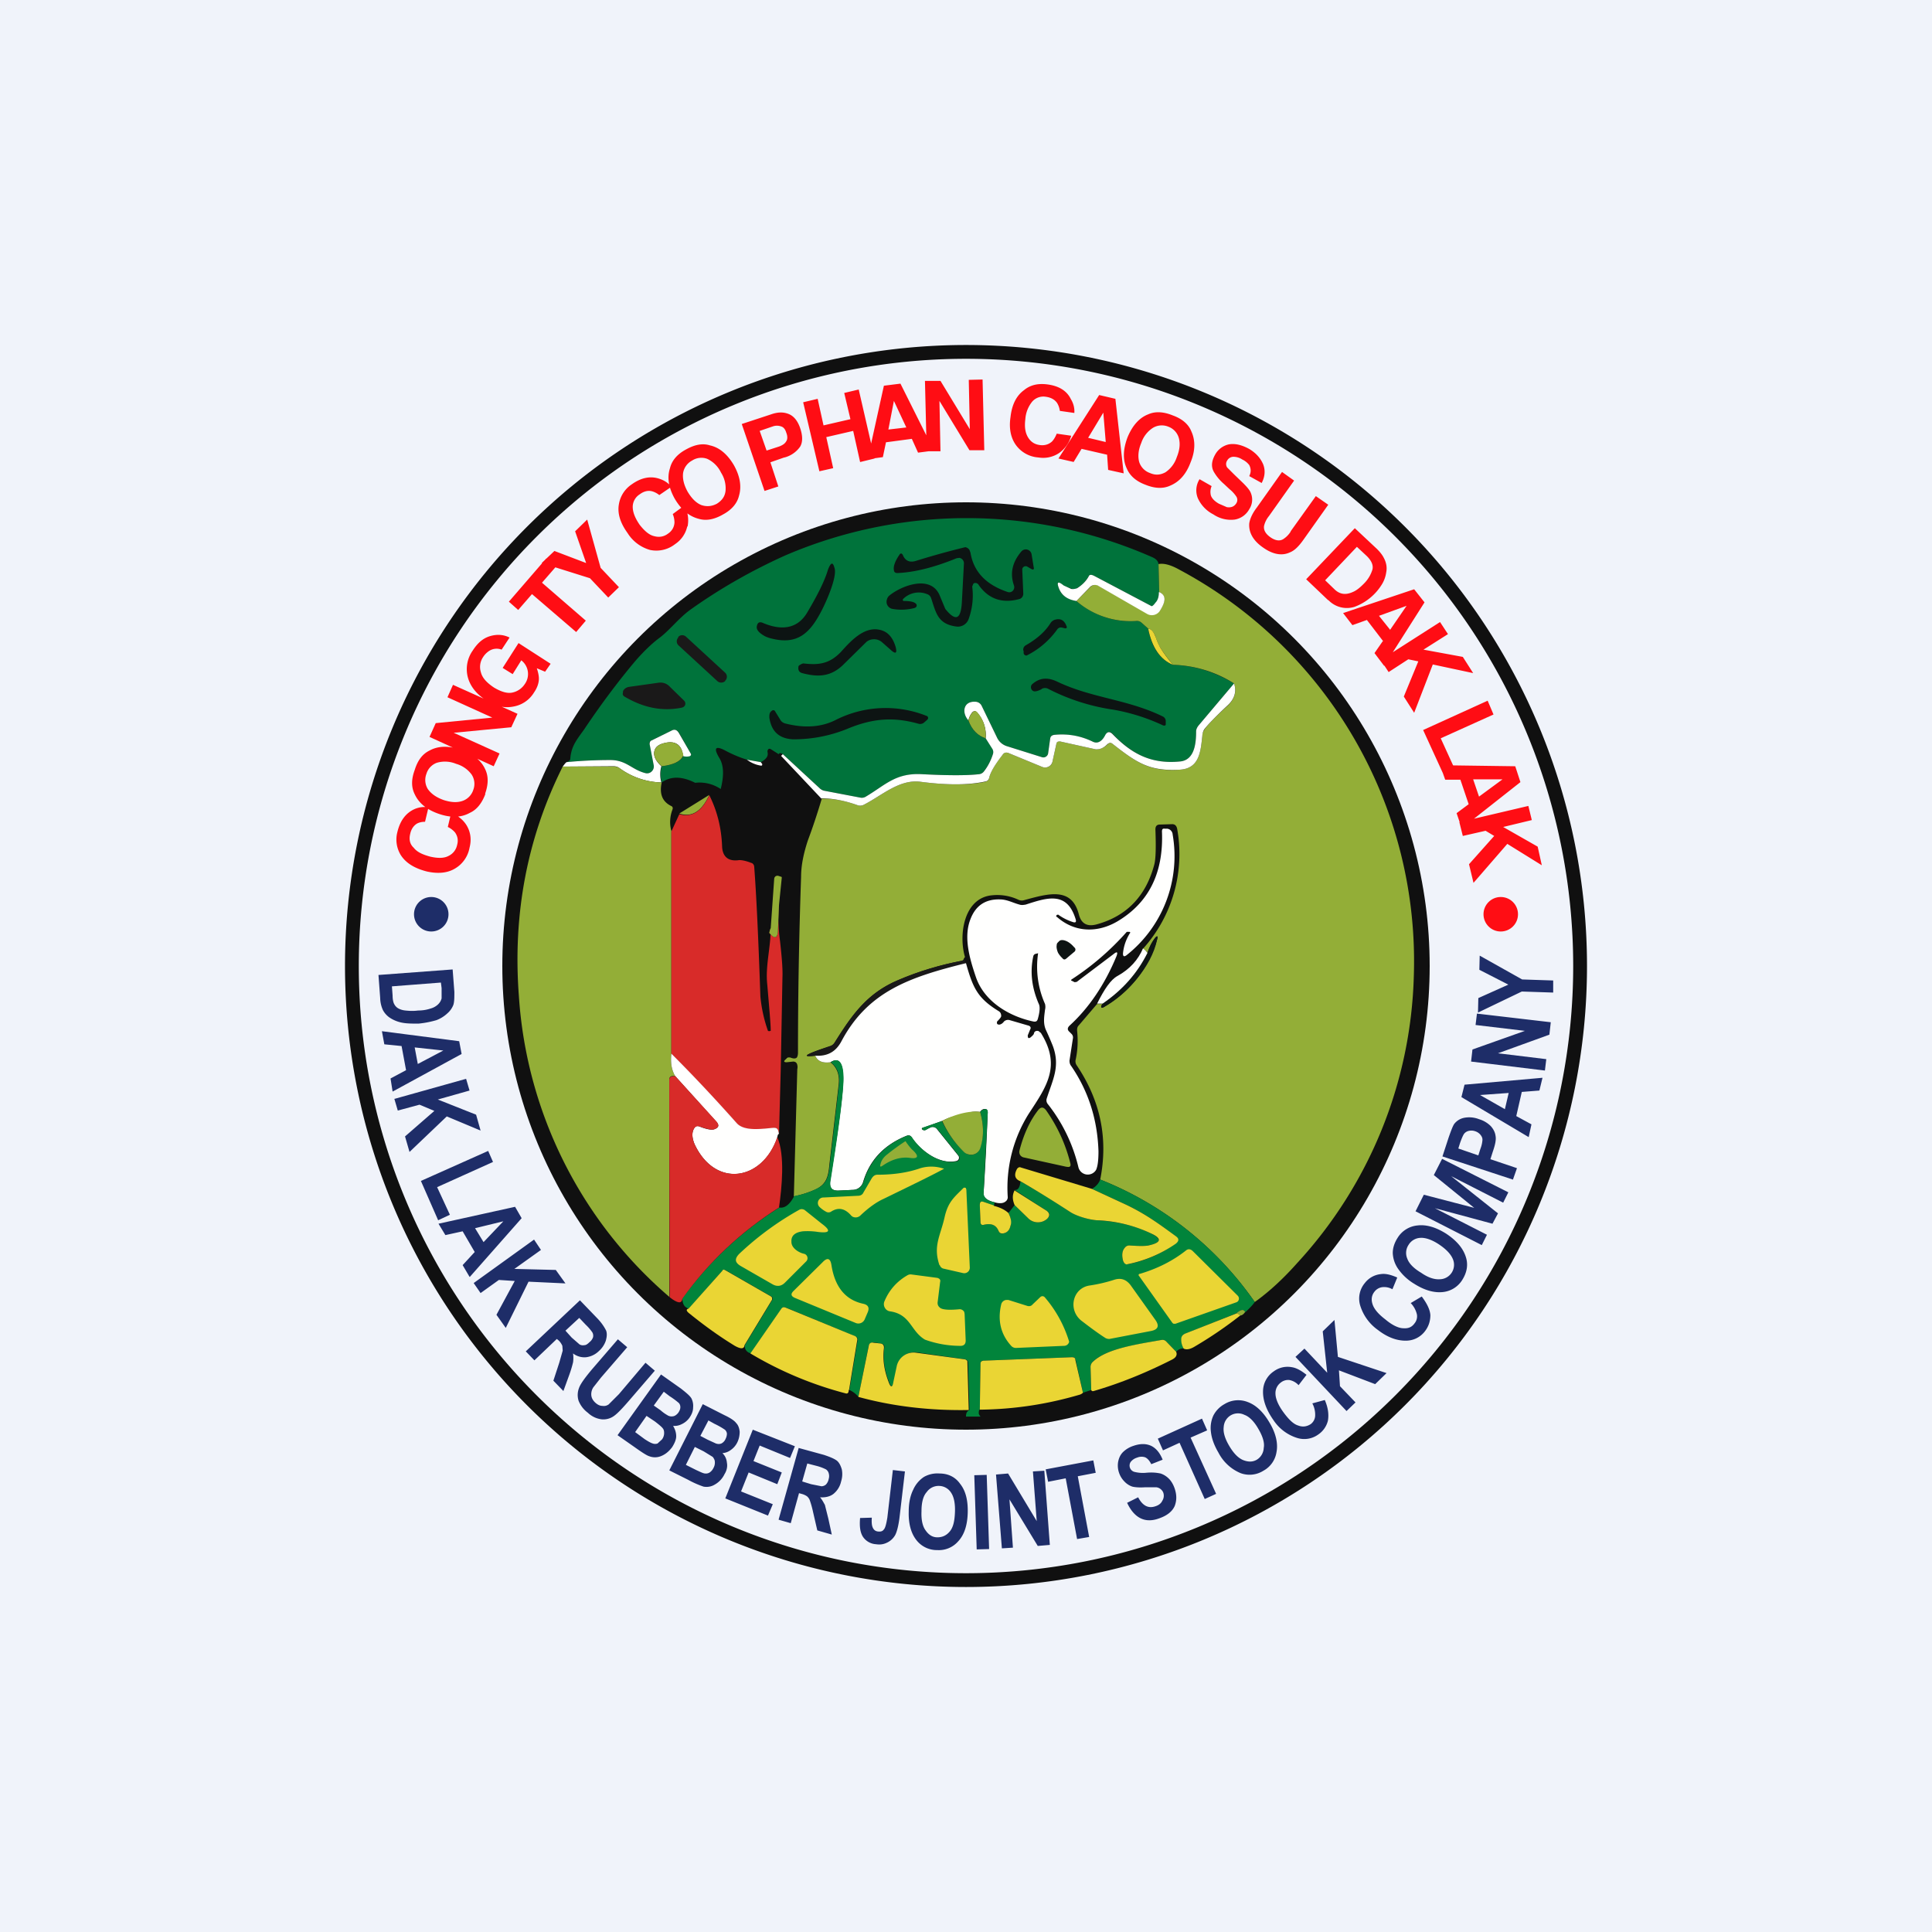
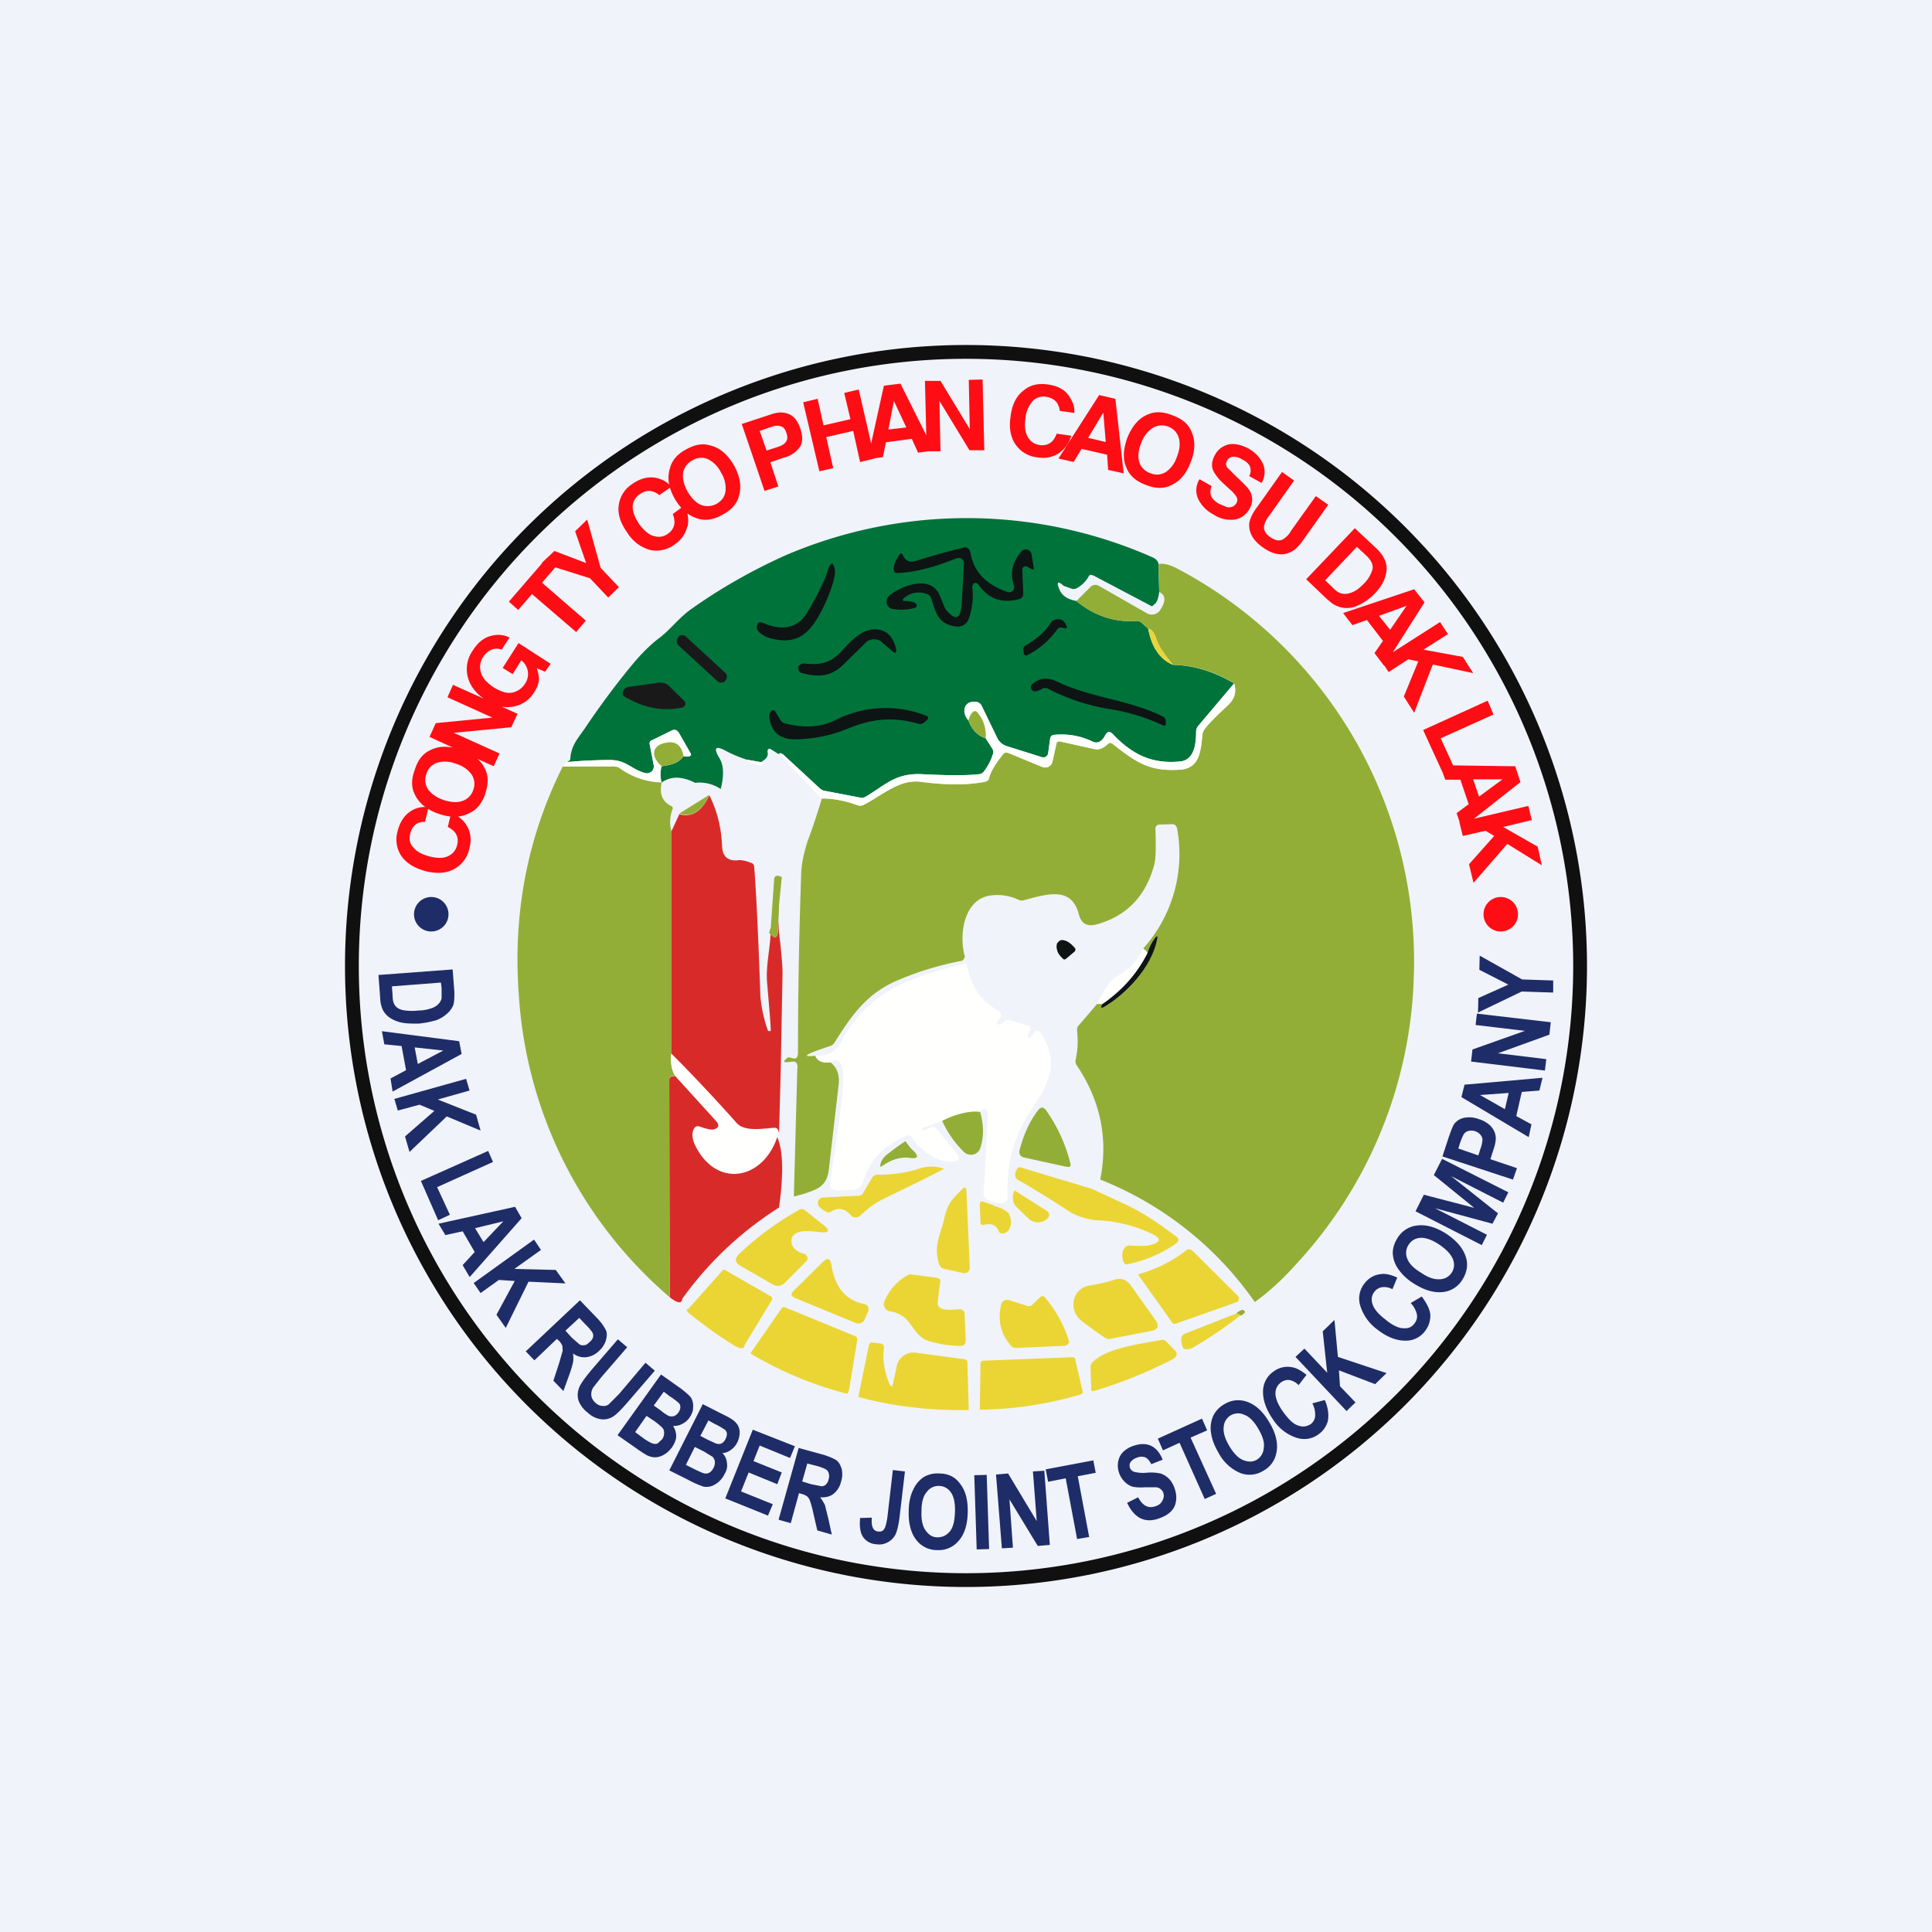
<svg xmlns="http://www.w3.org/2000/svg" width="56" height="56" viewBox="0 0 56 56">
  <path fill="#F0F3FA" d="M0 0h56v56H0z" />
-   <circle cx="28" cy="28" r="13.44" fill="#101010" />
  <path fill-rule="evenodd" d="M28 46a18 18 0 1 0 0-36 18 18 0 0 0 0 36Zm0-.4a17.6 17.6 0 1 0 0-35.2 17.6 17.6 0 0 0 0 35.2Z" fill="#101010" />
  <path d="m33.58 16.35.02.81c-.02.15-.05.25-.1.32-.07.06-.1.1-.12.09l-1.65-.87c-.09-.05-.15-.05-.17 0a.89.89 0 0 1-.35.35.19.19 0 0 1-.16.01l-.22-.08c-.17-.15-.21-.12-.13.09.08.2.24.3.5.35.52.43 1.1.62 1.73.58a.2.2 0 0 1 .16.05l.19.17c.1.55.35.9.72 1.05.62.02 1.2.2 1.77.54l-1.03 1.22a.27.27 0 0 0-.07.17c0 .33-.04.82-.45.87-.86.09-1.43-.23-1.97-.8-.08-.08-.15-.07-.2.03-.11.2-.24.26-.37.2a2.13 2.13 0 0 0-1.12-.2c-.07 0-.1.04-.12.1l-.06.44a.14.14 0 0 1-.11.11h-.06l-1.02-.32a.47.47 0 0 1-.29-.25l-.45-.93a.21.21 0 0 0-.18-.11c-.35-.02-.4.32-.2.54.1.28.28.45.5.52l.2.3c.03.05.03.1.01.16-.06.19-.15.36-.26.5a.2.2 0 0 1-.14.08c-.34.04-.9.04-1.66 0-.77-.03-1.06.32-1.64.66a.2.2 0 0 1-.14.02l-1.05-.2a.3.3 0 0 1-.14-.08l-1.06-.98c-.05-.04-.1-.04-.12 0l-.22-.14c-.05-.03-.08-.02-.1.03a.1.1 0 0 0 0 .06c.01.06 0 .11-.04.16a.44.44 0 0 1-.16.12l-.4-.07a3.64 3.64 0 0 1-.6-.25c-.31-.17-.38-.1-.2.2.13.21.14.51.04.9a1.1 1.1 0 0 0-.74-.18c-.38-.19-.7-.2-.97-.01a.88.88 0 0 1 0-.47c.33-.04.54-.13.63-.3.07.02.14.02.18 0 .04 0 .05-.03.03-.07l-.34-.6c-.06-.09-.13-.1-.22-.06l-.57.28c-.05.02-.07.06-.06.1l.12.63a.2.2 0 0 1-.06.17.2.2 0 0 1-.18.05c-.4-.1-.55-.38-1.02-.38-.42 0-.84.02-1.26.06.07-.03.1-.06.1-.1.03-.38.2-.56.41-.86.55-.82 1.06-1.48 1.5-2 .24-.27.46-.48.66-.63.3-.22.56-.57.9-.82.84-.6 1.76-1.13 2.76-1.58a13.33 13.33 0 0 1 10.66.06c.1.05.15.11.16.19Z" fill="#00733B" />
  <path d="M36.37 37.74a9.9 9.9 0 0 0-4.48-3.55c.24-1.2 0-2.3-.68-3.31a.2.2 0 0 1-.03-.17c.06-.28.07-.56.04-.84 0-.05 0-.1.05-.15l.53-.62h.16a.12.12 0 0 0-.04.06c0 .05.01.06.06.04a3.32 3.32 0 0 0 1.56-1.97c.03-.1 0-.12-.07-.03-.09.12-.16.26-.21.42a.3.3 0 0 0-.13-.12 4.1 4.1 0 0 0 .99-3.48c-.02-.09-.07-.14-.17-.13l-.33.01c-.09 0-.13.05-.13.14.02.52.01.85-.03 1.01-.24.92-.8 1.5-1.66 1.74-.28.08-.46-.01-.53-.29-.21-.8-.88-.6-1.58-.41a.23.23 0 0 1-.17-.01 1.44 1.44 0 0 0-.76-.13c-.82.07-.98 1.14-.79 1.79a.16.16 0 0 0-.03.05.09.09 0 0 1-.07.06c-.62.12-1.23.3-1.84.56-.9.38-1.34 1.01-1.84 1.81a.23.23 0 0 1-.13.1c-.72.24-.86.33-.43.28.07.16.21.22.44.19.19.15.27.36.24.64l-.27 2.33c-.03.33-.08.57-.41.72-.2.09-.4.15-.62.2l.1-3.69a.26.26 0 0 0 0-.12c-.01-.06-.05-.1-.12-.1l-.19.02c-.08 0-.09-.03-.03-.08l.04-.04a.08.08 0 0 1 .04-.02h.05c.1.04.16.04.2 0 .02-.04.03-.08.03-.14 0-1.67.03-3.37.09-5.1 0-.34.08-.7.2-1.06.15-.4.28-.8.4-1.2.3-.01.65.05 1.04.19.06.02.11.02.17-.01.52-.26 1.03-.75 1.65-.67.76.1 1.39.1 1.88 0 .06-.02.1-.05.11-.11.04-.17.17-.4.39-.67.04-.07.1-.08.18-.05l.97.4a.22.22 0 0 0 .26-.07.22.22 0 0 0 .04-.1l.11-.5c.01-.06.05-.08.1-.07l1.04.23h.03c.1 0 .21-.05.31-.14.05-.06.1-.06.16-.01.69.54 1.07.8 1.93.74.58-.03.61-.53.66-.98 0-.07.02-.12.06-.18.06-.1.28-.34.68-.7.2-.2.26-.4.18-.64a3.5 3.5 0 0 0-1.77-.54 4.92 4.92 0 0 1-.37-.5 1.75 1.75 0 0 1-.13-.3c-.06-.15-.13-.24-.22-.25l-.19-.17a.2.2 0 0 0-.16-.05 2.4 2.4 0 0 1-1.73-.58l.4-.4a.2.2 0 0 1 .25-.04l1.4.8a.29.29 0 0 0 .38-.1c.17-.26.16-.43-.03-.52l-.02-.81c.15-.03.35.02.6.16a12.87 12.87 0 0 1 6.8 11.79 12.79 12.79 0 0 1-3.38 8.31c-.4.45-.81.83-1.23 1.13Z" fill="#93AE37" />
-   <path d="M33.6 17.16c.2.09.2.26.03.53a.28.28 0 0 1-.39.1l-1.39-.8a.2.2 0 0 0-.25.02l-.4.41c-.26-.04-.42-.16-.5-.35-.08-.2-.04-.24.13-.1l.22.1c.06.01.11 0 .17-.02.16-.1.27-.22.34-.35.02-.05.08-.05.17 0l1.65.87c.02 0 .06-.03.11-.1.06-.06.1-.16.1-.3Z" fill="#FFFFFE" />
  <path d="M34 19.27c-.37-.15-.61-.5-.72-1.05.1.01.16.1.22.25.05.15.1.24.13.3.1.16.22.33.37.5Z" fill="#EAD534" />
  <path d="m23.81 23.15-1.17-1.24.05-.05 1.06.98c.04.04.09.07.14.08l1.05.2c.05.01.1 0 .14-.02.58-.34.87-.7 1.64-.66.76.04 1.32.04 1.66 0a.2.2 0 0 0 .14-.08c.11-.14.2-.31.26-.5a.18.18 0 0 0-.02-.16l-.19-.3a.98.98 0 0 0-.24-.74c-.05-.06-.1-.06-.15-.01a.55.55 0 0 0-.11.23c-.2-.22-.15-.56.2-.54a.21.21 0 0 1 .18.11l.45.93a.47.47 0 0 0 .29.25l1.02.32a.14.14 0 0 0 .15-.06.14.14 0 0 0 .02-.05l.06-.43c.01-.07.05-.1.12-.11.4-.04.77.03 1.12.2.13.06.26 0 .36-.2.06-.1.13-.1.21-.02.54.56 1.11.88 1.97.79.41-.05.45-.54.45-.87 0-.06.03-.12.07-.17l1.03-1.22c.08.24.01.45-.18.63-.4.37-.62.61-.69.71a.4.4 0 0 0-.05.18c-.05.45-.08.95-.66.98-.87.05-1.24-.2-1.93-.74-.06-.05-.1-.05-.16 0-.1.1-.2.15-.31.15h-.03l-1.04-.23c-.05 0-.09.01-.1.07l-.11.5a.22.22 0 0 1-.3.17l-.97-.4c-.07-.03-.14-.02-.18.05-.22.28-.35.5-.39.67a.13.13 0 0 1-.1.1c-.5.11-1.13.11-1.89.01-.62-.08-1.13.41-1.65.67a.22.22 0 0 1-.17.01c-.39-.14-.74-.2-1.05-.2Z" fill="#FFFFFE" />
  <path d="M28.57 21.4c-.22-.07-.4-.24-.5-.52.03-.1.07-.19.12-.23.04-.05.1-.05.14 0 .18.21.26.46.24.75Z" fill="#93AE37" />
  <path d="M19.8 21.91c-.04-.34-.24-.45-.55-.37-.16.04-.25.11-.28.22-.04.14.03.29.2.45a.88.88 0 0 0 0 .47 2.15 2.15 0 0 1-1.22-.42.28.28 0 0 0-.16-.05l-1.48.01c.06-.08.1-.13.12-.13.42-.04.84-.06 1.26-.06.47 0 .62.28 1.02.38a.19.19 0 0 0 .18-.05.2.2 0 0 0 .06-.17l-.12-.62c0-.05.01-.09.06-.11l.57-.28c.09-.05.16-.03.22.07l.34.59c.02.04.01.06-.03.08a.39.39 0 0 1-.18 0Z" fill="#FFFFFE" />
  <path d="M19.8 21.91c-.08.17-.3.26-.62.3-.18-.16-.25-.31-.21-.45.03-.1.12-.18.28-.22.3-.08.5.03.56.37Z" fill="#93AE37" />
  <path d="m22.05 22.09.04.05c.01.04 0 .06-.05.05a.9.9 0 0 1-.39-.17l.4.07Z" fill="#FFFFFE" />
  <path d="M16.31 22.22h1.48c.06 0 .11.01.16.04a2.15 2.15 0 0 0 1.23.42c-.07.32.01.55.27.68.05.02.06.06.04.11a1 1 0 0 0-.03.62v6.45c-.03.27.01.48.11.65h-.07c-.07 0-.1.04-.1.1v6.3a12.57 12.57 0 0 1-4.36-8.72c-.18-2.37.24-4.59 1.27-6.65ZM20.56 23.04c-.22.48-.51.66-.87.54l.87-.54Z" fill="#93AE37" />
  <path d="m22.34 26.9-.04.14c.16.19.24.16.25-.07l.03-.74c-.03.35-.02.7.03 1.05.05.45.08.8.07 1.04L22.63 31l-.05 1.88-.02-.1c-.02-.06-.06-.09-.13-.08-.3.02-.84.12-1.07-.13a57.95 57.95 0 0 0-1.9-2.02V24.1l.23-.5c.36.1.65-.07.87-.55.23.46.35.95.37 1.48.01.3.18.45.5.4.07 0 .19.02.34.08.05.01.08.05.09.1.06.77.12 2.02.18 3.77a4.12 4.12 0 0 0 .22 1l.03.01.05-.01v-.01c0-.17-.04-.62-.1-1.33-.06-.54.1-1.07.1-1.63Z" fill="#D82B29" />
  <path d="m22.58 26.23-.03.74c-.01.23-.1.26-.25.07 0 0 0-.05.04-.14l.1-1.42a.1.1 0 0 1 .04-.08.1.1 0 0 1 .09-.01l.06.02c.02 0 .03.01.03.03l-.08.79Z" fill="#93AE37" />
  <path d="M31.96 29.1c.57-.4 1-.89 1.3-1.48.05-.16.12-.3.21-.42.07-.09.1-.08.07.03-.16.8-.9 1.6-1.56 1.97-.05.02-.07.01-.06-.04l.04-.07Z" fill="#0D1413" />
  <path d="M33.26 27.62c-.3.6-.73 1.08-1.3 1.47h-.16c.21-.42.4-.7.59-.8.36-.2.6-.47.74-.8.07.05.1.09.13.13Z" fill="#FFFFFE" />
-   <path d="M28 27.92c-1.62.4-2.84.81-3.61 2.26-.18.32-.42.44-.76.42-.43.05-.3-.04.43-.27.06-.02.1-.06.13-.1.5-.8.94-1.44 1.84-1.82.6-.26 1.22-.44 1.84-.56.04 0 .06-.02.07-.06l.03-.05c-.03.04-.02.1.02.18Z" fill="#1A1919" />
  <path d="M28 27.92c.2.71.33 1.01.95 1.39.05.03.07.08.07.14 0 .03-.04.08-.11.15a.06.06 0 0 0-.01.06c0 .02 0 .02.02.03l.03.01c.04 0 .1-.02.15-.09a.17.17 0 0 1 .17-.04l.55.16c.05.02.07.06.04.11l-.07.17c0 .08.02.1.08.06.06-.05.1-.09.1-.12a.1.1 0 0 1 .03-.05.1.1 0 0 1 .06-.02c.02 0 .04 0 .06.02l.05.04c.6.96.16 1.56-.35 2.34a4.04 4.04 0 0 0-.61 2.42.15.15 0 0 1-.07.13c-.06.05-.17.06-.31.02-.22-.05-.33-.14-.32-.27.05-.78.09-1.55.12-2.33 0-.09-.04-.12-.13-.1a.18.18 0 0 0-.09.08c-.18-.02-.31 0-.4.05-.1 0-.2.06-.28.15 0-.1-.15-.08-.42.06l-.56.2c-.03 0-.04.02-.02.05l.04.02c.02 0 .05 0 .08-.02l.14-.07a.16.16 0 0 1 .17.06l.62.77a.1.1 0 0 1-.05.15c-.5.12-1.05-.3-1.31-.69-.03-.05-.08-.06-.14-.04-.65.26-1.07.7-1.26 1.33a.32.32 0 0 1-.32.24l-.4.02c-.19 0-.26-.08-.24-.26.27-1.7.4-2.71.38-3.04-.01-.43-.14-.57-.37-.42-.23.03-.37-.03-.44-.19.34.02.59-.1.76-.42.77-1.45 1.99-1.86 3.6-2.26ZM19.46 30.54c.7.7 1.33 1.38 1.9 2.02.23.25.77.15 1.07.13.07 0 .11.02.13.09l.02.09c-.02-.01-.04.02-.05.1-.43 1.26-1.8 1.48-2.4.19-.08-.2-.08-.35 0-.47.03-.05.08-.06.14-.04.22.09.37.11.44.08.13-.05.14-.12.05-.22l-1.19-1.32c-.1-.17-.14-.38-.11-.65Z" fill="#FFFFFE" />
-   <path d="M27.3 32.49c.16.34.38.65.65.9a.27.27 0 0 0 .38.01.28.28 0 0 0 .07-.11c.12-.32.12-.67.01-1.06a.18.18 0 0 1 .1-.07c.08-.03.13 0 .12.1l-.12 2.32c0 .13.1.22.32.27l-.02.1-.29-.11c-.08-.03-.13 0-.12.09l.02.5c0 .06.04.09.1.07.21-.05.35 0 .42.17.03.07.07.1.14.08.11-.02.18-.1.21-.22a.53.53 0 0 0-.06-.37l.18-.23.39.38a.4.4 0 0 0 .55.02c.1-.1.09-.17-.02-.24l-.92-.6c.1.01.15-.07.17-.25.5.29.98.58 1.44.89.17.1.5.22.77.24.6.03 1.12.16 1.57.38.32.16.3.27-.07.35-.1.02-.28.02-.55 0a.16.16 0 0 0-.14.07c-.07.08-.09.2-.05.36a.14.14 0 0 0 .1.11h.06c.5-.1.96-.3 1.36-.6.1-.07.1-.14 0-.21-.47-.35-.87-.65-1.47-.93l-.95-.44c.12-.07.2-.16.24-.27a9.9 9.9 0 0 1 4.48 3.55c-.07.1-.17.2-.28.3-.04-.1-.12-.09-.26.03l-1.48.59a.15.15 0 0 0-.1.13.5.5 0 0 0 .06.3c-.08-.01-.15.02-.22.09l-.29-.3a.15.15 0 0 0-.14-.04c-.73.14-1.59.25-1.98.63a.2.2 0 0 0-.07.16l.02.66-.24.08-.21-.95c-.02-.06-.05-.09-.11-.08l-2.57.1c-.05 0-.08.03-.08.09l-.02 1.33c-.02 0-.03.04-.03.1 0 .02.01.05.05.1H28c0-.09.02-.15.1-.19l-.04-1.39c0-.02-.01-.04-.03-.05a.1.1 0 0 0-.05-.03l-1.4-.2a.51.51 0 0 0-.57.4l-.1.48c-.03.13-.08.14-.13 0-.14-.34-.19-.67-.15-1 .02-.08-.02-.13-.11-.14l-.19-.03c-.08 0-.13.03-.15.1l-.3 1.48a.67.67 0 0 0-.26-.2l.24-1.45c0-.05-.02-.09-.06-.1l-2.02-.84c-.05-.02-.09-.01-.12.03l-.9 1.3c-.12-.04-.18-.12-.17-.24l.8-1.32a.07.07 0 0 0 0-.05.06.06 0 0 0-.03-.04l-1.34-.77h-.04l-.03.01-.98 1.11c-.13-.03-.19-.13-.19-.3.77-1.05 1.7-1.93 2.81-2.63.15.03.3-.08.43-.33.21-.04.42-.1.62-.2.33-.14.38-.38.41-.71l.27-2.33c.03-.28-.05-.5-.24-.64.23-.15.36 0 .37.42.01.33-.11 1.34-.38 3.04-.02.18.05.27.23.26l.41-.02c.17 0 .27-.09.32-.24.19-.62.61-1.07 1.26-1.33.06-.02.1 0 .14.04.26.4.8.81 1.31.7a.1.1 0 0 0 .05-.16l-.62-.77a.17.17 0 0 0-.17-.06.5.5 0 0 0-.14.07c-.03.02-.06.03-.08.02a.07.07 0 0 1-.04-.02c-.02-.03-.01-.05.02-.06l.56-.19Z" fill="#01843B" />
  <path d="m19.57 31.19 1.2 1.32c.08.1.07.17-.06.22-.07.03-.22 0-.44-.08-.06-.02-.1 0-.14.04-.08.12-.08.27 0 .47.6 1.29 1.97 1.07 2.4-.2.23.53.13 1.48.05 2.04-1.1.7-2.04 1.58-2.8 2.64-.02.16-.14.14-.37-.04l-.01-6.3c0-.07.04-.1.1-.1l.07-.01Z" fill="#D82B29" />
  <path d="M28.41 32.23c.11.39.11.74 0 1.06a.28.28 0 0 1-.34.17.27.27 0 0 1-.12-.06 2.95 2.95 0 0 1-.64-.91c.42-.22.85-.3 1.1-.26Z" fill="#93AE37" />
  <path d="m31.65 34.46.95.44c.6.28 1 .58 1.48.93.1.07.1.14 0 .22a3.72 3.72 0 0 1-1.43.6.13.13 0 0 1-.08-.07.14.14 0 0 1-.02-.05c-.04-.16-.02-.28.05-.36a.16.16 0 0 1 .14-.07c.27.02.46.02.55 0 .37-.08.4-.2.07-.35a4.01 4.01 0 0 0-1.57-.38c-.26-.02-.6-.13-.77-.24-.46-.3-.94-.6-1.44-.89-.16-.06-.2-.18-.1-.36.03-.04.07-.06.11-.04l2.06.62ZM29.4 34.5l.93.59c.1.07.11.15.02.24a.4.4 0 0 1-.55-.02l-.39-.38c-.07-.16-.07-.3 0-.43ZM28.8 34.95c.2.05.33.12.43.21.07.14.1.26.06.37-.03.13-.1.2-.21.22-.07.01-.11-.01-.14-.08-.07-.16-.2-.22-.42-.17-.06.02-.1-.01-.1-.08l-.02-.49c0-.1.04-.12.12-.09l.29.1ZM21.58 38.99c-.01.11-.1.12-.28.02-.46-.28-.9-.6-1.32-.94-.09-.07-.1-.12-.02-.14l.98-1.1c0-.02.02-.02.03-.03l.04.01 1.34.77a.07.07 0 0 1 .03.07v.02l-.8 1.32ZM24.6 40.29c0 .08-.03.11-.08.1a10.6 10.6 0 0 1-2.77-1.16l.9-1.3c.03-.04.07-.05.12-.03l2.02.83c.04.02.06.06.06.1l-.24 1.46Z" fill="#EAD534" />
  <path d="M36.09 38.03c-.04.06-.09.1-.14.1-.04-.04-.08-.06-.12-.06.14-.12.22-.13.26-.04Z" fill="#93AE37" />
  <path d="M35.83 38.07c.04 0 .08.02.12.06-.42.33-.86.63-1.32.9-.13.08-.24.1-.32.06a.5.5 0 0 1-.07-.3c.01-.07.05-.1.1-.13l1.5-.59ZM34.09 39.18c.04.09 0 .17-.12.23-.73.37-1.48.68-2.27.91-.03.01-.06 0-.07-.03l-.02-.66a.2.2 0 0 1 .07-.16c.4-.38 1.25-.5 1.98-.63.05-.01.1 0 .14.04l.29.3ZM28.08 40.87c-1.1.02-2.18-.1-3.2-.38l.3-1.47c.01-.08.06-.12.14-.1l.19.02c.09.01.12.06.11.15-.04.32.01.65.15 1 .05.13.1.12.12-.01l.1-.47a.5.5 0 0 1 .57-.4l1.4.19a.1.1 0 0 1 .06.03c.02.01.02.03.02.05l.04 1.4ZM31.39 40.37a.24.24 0 0 1-.11.06c-.92.27-1.88.42-2.88.43l.02-1.33c0-.06.03-.08.08-.09l2.57-.1c.06 0 .1.02.1.08l.22.95Z" fill="#EAD534" />
  <path d="M26.17 17.37v.01a.03.03 0 0 0 .02.04c.18 0 .3.02.36.08a.07.07 0 0 1 0 .1l-.03.02a1.5 1.5 0 0 1-.65.03.21.21 0 0 1-.16-.28.21.21 0 0 1 .06-.1c.33-.28 1.23-.65 1.48.02l.15.36c.3.37.45.31.48-.19l.06-1.13a.16.16 0 0 0-.13-.16l-.08.01c-.66.27-1.23.41-1.72.43-.06 0-.1-.03-.1-.09-.02-.1.03-.25.16-.44.03-.05.07-.05.1.01.07.17.2.22.37.17a23.57 23.57 0 0 1 1.44-.4.18.18 0 0 1 .12.08l.03.08c.09.55.45.93 1.08 1.14a.14.14 0 0 0 .15-.04.15.15 0 0 0 .03-.15c-.12-.35-.05-.67.21-.98a.17.17 0 0 1 .3.07l.06.37c.02.07 0 .1-.07.06l-.12-.07a.1.1 0 0 0-.14.08l.03.7a.16.16 0 0 1-.1.16c-.5.14-.9.01-1.19-.4a.11.11 0 0 0-.12-.06c-.02 0-.04.02-.04.03l-.03.07a2 2 0 0 1-.11.96.33.33 0 0 1-.35.2c-.54-.07-.59-.4-.73-.82a.2.2 0 0 0-.05-.08.2.2 0 0 0-.07-.04.64.64 0 0 0-.7.15ZM22.1 18.05c.51.22 1 .21 1.3-.3.29-.49.5-.9.6-1.24.09-.23.15-.23.2 0 .03.25-.18.78-.37 1.16-.34.67-.7 1.03-1.46.84a.89.89 0 0 1-.2-.07c-.18-.1-.26-.2-.23-.3.02-.1.08-.12.16-.09ZM30.64 18.25a2.41 2.41 0 0 1-.88.75.08.08 0 0 1-.09-.07v-.06c-.02-.03-.01-.06 0-.1a.16.16 0 0 1 .07-.07c.33-.19.56-.4.71-.64a.23.23 0 0 1 .14-.1c.15-.04.26.02.32.18.03.06 0 .08-.05.07l-.08-.02a.13.13 0 0 0-.14.06ZM25.56 18.61a.34.34 0 0 0-.23-.08.33.33 0 0 0-.22.08l-.64.63c-.38.39-.77.39-1.22.27-.07-.02-.1-.06-.11-.12 0-.05 0-.08.02-.1.06-.04.1-.06.13-.06.43.05.75.02 1.09-.34.27-.3.65-.72 1.09-.64.24.04.4.2.49.5.05.19 0 .22-.15.08l-.25-.22Z" fill="#0D1413" />
  <path d="m21.02 19.5-1.13-1.04a.16.16 0 0 0-.23 0v.02a.16.16 0 0 0 0 .22l1.13 1.04c.06.06.17.06.23 0v-.01a.16.16 0 0 0 0-.23Z" fill="#1A1919" />
  <path d="M30.2 19.97c-.09.05-.16.07-.21.07a.11.11 0 0 1-.1-.08.12.12 0 0 1 .03-.13c.23-.2.47-.2.75-.06 1 .47 2.02.5 3.04 1a.15.15 0 0 1 .08.13v.08a.05.05 0 0 1-.02.05h-.05a5.7 5.7 0 0 0-1.45-.46 6 6 0 0 1-1.88-.6.2.2 0 0 0-.2 0Z" fill="#0D1413" />
  <path d="M19.77 20.51c-.58.12-1.13 0-1.67-.32a.1.1 0 0 1-.05-.07l.01-.09a.21.21 0 0 1 .07-.08.24.24 0 0 1 .1-.04l.85-.12c.13-.02.25.02.34.12l.41.4a.12.12 0 0 1 .03.12.12.12 0 0 1-.1.08Z" fill="#1A1919" />
  <path d="M22.76 20.97c.55.14 1.03.11 1.44-.09a3.2 3.2 0 0 1 2.68-.12.08.08 0 0 1 .02.07l-.02.03-.08.07a.18.18 0 0 1-.17.05c-.71-.2-1.32-.17-2.08.15-.5.2-1.01.3-1.56.3-.4-.02-.63-.22-.69-.63 0-.08 0-.13.05-.18.05-.05.1-.05.13.02l.13.21c.03.06.08.1.15.12Z" fill="#0D1413" />
-   <path d="m30.67 26.51-.04.01-.02.04.04.03c.52.45 1.18.45 1.75.11.9-.54 1.33-1.4 1.28-2.6 0-.06.02-.09.08-.08h.07a.18.18 0 0 1 .16.17 3.66 3.66 0 0 1-1.34 3.5c-.07.05-.1.03-.1-.05.02-.22.09-.41.2-.59.02-.02.01-.03-.01-.04h-.08c-.47.53-1 .99-1.6 1.38-.02.02-.02.03.01.04l.08.04.06-.01 1.06-.8c.11-.09.14-.07.09.06-.34.82-.8 1.5-1.36 2.01-.06.06-.07.12 0 .18l.06.06a.14.14 0 0 1 .04.12l-.1.65c0 .06.01.11.05.16.5.73.76 1.55.79 2.47 0 .25-.02.43-.07.54a.28.28 0 0 1-.51-.07 4.71 4.71 0 0 0-.89-1.84.17.17 0 0 1-.03-.16c.18-.56.4-.94.17-1.54a9.79 9.79 0 0 0-.2-.46c-.08-.2-.04-.39-.02-.57a.34.34 0 0 0 0-.17 2.66 2.66 0 0 1-.2-1.47l-.08.02a.09.09 0 0 0-.06.07c-.1.46-.04.92.16 1.38.04.08.03.23-.03.44-.02.06-.05.08-.12.07-.68-.14-1.42-.56-1.67-1.28-.18-.53-.37-1.16-.16-1.69.15-.39.43-.58.85-.57.21 0 .38.1.57.15.06.02.12.01.18 0 .62-.2 1.2-.4 1.45.43.02.07 0 .1-.07.08-.16-.05-.3-.12-.44-.22Z" fill="#FFFFFE" />
  <path d="m30.91 33.82-1.23-.27a.17.17 0 0 1-.11-.07.17.17 0 0 1-.02-.13c.12-.47.3-.86.54-1.17.08-.1.15-.1.23 0 .33.47.56.97.7 1.52.03.1 0 .14-.1.12ZM26.26 33.1c.1.14.17.22.2.24.19.18.15.26-.1.22-.26-.03-.52.05-.78.23-.06.04-.08.03-.06-.04.02-.1.08-.19.16-.26a6.74 6.74 0 0 1 .56-.41l.02.01Z" fill="#93AE37" />
  <path d="M27.34 33.89c-.35.19-.93.47-1.73.86-.22.1-.45.27-.68.49a.2.2 0 0 1-.21.03.19.19 0 0 1-.06-.05c-.18-.2-.37-.23-.57-.1a.14.14 0 0 1-.15 0 .84.84 0 0 1-.19-.14.16.16 0 0 1 .12-.27l1-.05c.07 0 .13-.03.16-.1l.24-.41c.04-.06.09-.1.16-.1.5 0 .91-.07 1.25-.19a1.12 1.12 0 0 1 .69.02h-.02v.01ZM27.23 36.67c-.19-.56.03-.85.15-1.39.1-.44.27-.57.54-.84a.05.05 0 0 1 .06-.01s.02 0 .02.02l.01.03.1 2.26a.16.16 0 0 1-.2.16l-.57-.13a.15.15 0 0 1-.1-.1ZM22.94 36c0 .18.22.31.36.34a.13.13 0 0 1 .1.09.13.13 0 0 1-.03.13l-.62.62c-.1.1-.22.12-.35.05l-.94-.54c-.16-.1-.17-.2-.04-.34a8.7 8.7 0 0 1 1.74-1.28c.05-.03.1-.03.16 0l.5.4c.27.2.24.28-.1.24a2.03 2.03 0 0 0-.45-.02c-.23.03-.34.13-.33.3ZM33.05 36.92c.5-.15.94-.37 1.32-.67.07-.06.14-.05.21.02l1.3 1.29a.12.12 0 0 1 0 .16.12.12 0 0 1-.05.03l-1.76.62h-.05a.09.09 0 0 1-.04-.03l-.96-1.35c-.03-.03-.02-.06.02-.07ZM24.1 36.67c.1.64.41 1.01.92 1.12.14.03.19.11.13.25l-.09.21a.2.2 0 0 1-.25.1l-1.77-.73c-.11-.05-.13-.11-.04-.2l.84-.83c.14-.15.23-.12.26.08ZM27.24 37.9c.06.06.25.08.56.05a.15.15 0 0 1 .15.08l.01.06.03.74c.01.13-.05.19-.18.18a3.01 3.01 0 0 1-1-.18c-.42-.25-.41-.73-1.01-.82a.2.2 0 0 1-.15-.1.21.21 0 0 1-.01-.2c.14-.33.37-.58.67-.75a.18.18 0 0 1 .1-.02l.76.1c.06.02.1.05.08.12l-.07.57c-.01.06 0 .12.06.17ZM32.07 38.8c-.23-.14-.57-.4-.7-.5-.43-.31-.29-.97.22-1.04.27-.04.5-.1.69-.16.2-.07.36-.02.49.15l.72 1.01c.12.17.08.28-.13.32l-1.2.23c-.03 0-.06 0-.1-.02ZM29.93 37.81l.22-.21a.1.1 0 0 1 .07-.03.1.1 0 0 1 .07.04 3.55 3.55 0 0 1 .7 1.28.15.15 0 0 1-.15.12l-1.38.06a.18.18 0 0 1-.15-.06c-.3-.33-.4-.73-.29-1.2a.17.17 0 0 1 .14-.13h.07l.54.17c.06.02.12.01.16-.04Z" fill="#EAD534" />
  <path d="M30.9 27.79a.08.08 0 0 1-.05.02.07.07 0 0 1-.05-.03l-.03-.03a.68.68 0 0 1-.1-.13.5.5 0 0 1-.04-.13.27.27 0 0 1 0-.1c0-.04.02-.06.04-.08l.03-.03c.04-.04.11-.04.19-.01s.16.09.23.17l.03.03a.08.08 0 0 1 0 .11l-.25.21Z" fill="#0D1413" />
  <circle cx="12.5" cy="26.5" r=".5" fill="#1E2D68" />
  <circle cx="43.5" cy="26.5" r=".5" fill="#FF0D14" />
  <path d="m13.12 28.1.05.65c0 .16 0 .29-.03.38a.62.62 0 0 1-.17.24.96.96 0 0 1-.32.2c-.14.04-.31.08-.52.1-.18 0-.35 0-.49-.03a.98.98 0 0 1-.34-.14.62.62 0 0 1-.2-.22.88.88 0 0 1-.08-.35l-.05-.67 2.15-.16Zm-.34.38-1.42.11.02.27c0 .11.02.2.05.25a.3.3 0 0 0 .1.11c.05.03.12.06.22.07.1.01.22.02.37 0 .16 0 .28-.03.37-.06a.5.5 0 0 0 .21-.12c.05-.05.08-.1.1-.17v-.3l-.02-.16Zm-1.4 3.16-.06-.38.45-.24-.13-.7-.5-.05-.07-.38 2.24.29.07.37-2 1.09Zm.73-.8.74-.39-.83-.09.09.48Zm-.67 1.01 2.07-.58.1.34-.92.26 1.11.44.13.46-.98-.41-1.08 1.03-.13-.45.85-.74-.43-.18-.63.17-.1-.34Zm.76 2.38 1.95-.87.14.32-1.62.73.37.8-.34.16-.5-1.14Zm1.41 2.78-.2-.34.35-.38-.35-.6-.5.11-.2-.33 2.22-.49.19.33-1.5 1.7Zm.4-1 .58-.61-.82.2.25.41Zm-.28 1.18 1.75-1.26.2.3-.77.55 1.2.03.28.39-1.07-.05-.66 1.34-.27-.38.53-.98-.46-.03-.53.38-.2-.29Zm1.51 1.98 1.57-1.48.52.54c.13.14.2.26.24.34.03.09.02.18-.01.29a.7.7 0 0 1-.2.3.64.64 0 0 1-.37.18.54.54 0 0 1-.38-.11.9.9 0 0 1 0 .26c-.02.08-.05.2-.12.39l-.16.44-.29-.3.17-.52.1-.35-.01-.14a.48.48 0 0 0-.1-.15l-.06-.05-.65.62-.25-.26Zm1.15-.6.18.2.23.2a.2.2 0 0 0 .14.02c.05 0 .1-.04.15-.09a.3.3 0 0 0 .1-.14.2.2 0 0 0-.02-.14 1.4 1.4 0 0 0-.19-.22l-.19-.2-.4.37Zm1.52.25.27.23-.76.88-.22.28a.36.36 0 0 0-.06.24c.01.08.05.15.13.22.06.05.12.08.19.08.06.01.12 0 .18-.04l.3-.3.77-.91.27.23-.74.86c-.19.22-.33.37-.44.45a.53.53 0 0 1-.36.1.7.7 0 0 1-.4-.19.8.8 0 0 1-.27-.35.56.56 0 0 1 .01-.36c.04-.12.17-.3.38-.55l.75-.87Zm1.25 1.02.58.41c.15.12.25.2.3.28.04.08.06.17.05.27 0 .1-.04.2-.11.3a.57.57 0 0 1-.22.18.46.46 0 0 1-.25.05c.06.1.09.2.09.3 0 .1-.05.21-.12.32-.1.13-.2.21-.33.26a.46.46 0 0 1-.33 0c-.07-.02-.21-.11-.42-.26l-.5-.35 1.26-1.76Zm.08.5-.29.4.2.14c.1.09.18.13.21.15.06.03.11.03.16.02.05-.01.1-.05.14-.1.04-.06.06-.11.06-.16a.18.18 0 0 0-.04-.12 2.2 2.2 0 0 0-.27-.2l-.17-.13Zm-.5.7-.33.47.27.2c.12.08.2.12.24.13a.2.2 0 0 0 .14 0l.13-.12a.31.31 0 0 0 .06-.17c0-.05 0-.1-.04-.15-.03-.04-.1-.1-.23-.2l-.24-.16Zm1.63-.34.63.32c.17.08.29.16.34.23.06.06.09.15.1.25 0 .1-.02.21-.07.31a.57.57 0 0 1-.19.22.45.45 0 0 1-.24.09c.08.08.12.17.13.28.02.1 0 .22-.07.33a.68.68 0 0 1-.28.3.46.46 0 0 1-.33.06 2.78 2.78 0 0 1-.45-.2l-.54-.27.97-1.92Zm.16.48-.23.44.21.11.24.11c.06.02.11.02.16 0a.26.26 0 0 0 .12-.13c.03-.06.04-.11.04-.16a.18.18 0 0 0-.06-.11 2.2 2.2 0 0 0-.3-.17l-.18-.1Zm-.39.76-.26.52.3.15c.13.06.21.1.26.1a.2.2 0 0 0 .13-.03.32.32 0 0 0 .11-.13.31.31 0 0 0 .04-.18c0-.05-.03-.1-.06-.14l-.26-.16-.26-.13Zm.88 1.5.8-2 1.22.48-.14.34-.88-.36-.18.45.82.33-.13.34-.83-.34-.22.55.92.37-.14.33-1.24-.5Zm1.55.6.58-2.07.73.2c.18.06.3.11.38.17.07.06.11.15.14.25a.7.7 0 0 1-.02.35.64.64 0 0 1-.22.36c-.1.08-.24.11-.39.1.06.07.1.15.14.22l.1.4.1.46-.42-.12-.12-.52c-.04-.19-.08-.3-.1-.36a.28.28 0 0 0-.08-.11.49.49 0 0 0-.16-.07l-.07-.02-.24.87-.35-.1Zm.68-1.1.26.08.3.06a.2.2 0 0 0 .13-.05.32.32 0 0 0 .08-.16.3.3 0 0 0 0-.17.2.2 0 0 0-.08-.11 1.39 1.39 0 0 0-.27-.1l-.27-.07-.15.53Zm2.63-.33.35.04-.16 1.36c-.03.22-.07.38-.12.48a.53.53 0 0 1-.23.22c-.1.05-.2.07-.33.05a.49.49 0 0 1-.38-.22c-.08-.13-.1-.3-.08-.54l.34-.01c-.01.13 0 .22.02.27.03.08.08.12.15.13.08.01.14 0 .18-.06.04-.04.07-.16.1-.34l.16-1.38Zm.46 1.2c0-.26.05-.47.13-.63a.86.86 0 0 1 .31-.37.79.79 0 0 1 .45-.1c.25 0 .46.1.6.3.16.2.23.48.22.84-.01.36-.1.64-.28.83a.74.74 0 0 1-.6.25.75.75 0 0 1-.6-.28c-.17-.21-.24-.5-.23-.84Zm.37 0c-.01.24.03.43.12.55.09.13.2.2.34.2s.26-.05.36-.17c.1-.12.14-.3.15-.56.01-.25-.03-.44-.11-.56a.42.42 0 0 0-.35-.2.42.42 0 0 0-.36.18c-.1.11-.15.3-.15.55Zm1.6 1.1-.07-2.15.36-.01.07 2.15-.36.01Zm.73-.03-.17-2.14.35-.03.83 1.38-.11-1.44.33-.02.16 2.15-.35.03-.82-1.35.1 1.4-.32.02Zm2.18-.27-.33-1.76-.51.1-.07-.36 1.38-.26.07.36-.52.1.33 1.76-.35.06Zm1.45-1.05.32-.16c.13.25.3.33.5.26.1-.03.17-.09.2-.16a.27.27 0 0 0 .03-.23.23.23 0 0 0-.07-.1.24.24 0 0 0-.13-.06h-.34c-.15.01-.28 0-.36-.02a.56.56 0 0 1-.23-.15.65.65 0 0 1-.15-.24.64.64 0 0 1-.03-.33c.02-.1.06-.2.14-.28a.77.77 0 0 1 .3-.18c.2-.07.37-.07.52 0 .14.07.25.2.33.4l-.33.13c-.05-.1-.11-.17-.18-.2a.33.33 0 0 0-.23.01.36.36 0 0 0-.19.13.19.19 0 0 0 .1.28 1 1 0 0 0 .34.03c.2-.02.33 0 .43.02.09.03.17.08.24.15.07.07.13.17.17.29.06.18.06.34 0 .5-.07.16-.22.28-.45.36-.4.15-.72 0-.93-.45Zm2.25-.11-.73-1.63-.48.22-.15-.34 1.28-.58.15.34-.48.21.74 1.63-.33.15Zm.4-1.34c-.13-.22-.2-.42-.22-.6a.86.86 0 0 1 .07-.48.79.79 0 0 1 .32-.33.76.76 0 0 1 .68-.06c.24.09.45.29.63.6.18.3.25.6.2.85a.74.74 0 0 1-.38.54.75.75 0 0 1-.66.07 1.27 1.27 0 0 1-.64-.59Zm.31-.2c.13.22.26.35.4.41.15.06.28.06.4-.01a.42.42 0 0 0 .2-.34c.03-.15-.03-.34-.16-.56-.12-.21-.26-.35-.4-.4a.42.42 0 0 0-.39.01.42.42 0 0 0-.21.34c-.02.15.03.33.16.55Zm2.4-1.23.37-.1c.1.23.12.43.09.6a.68.68 0 0 1-.28.4.69.69 0 0 1-.61.1 1.28 1.28 0 0 1-.69-.52c-.21-.3-.31-.58-.3-.85a.7.7 0 0 1 .31-.56.67.67 0 0 1 .53-.12c.13.02.27.1.42.22l-.23.3a.48.48 0 0 0-.27-.15.34.34 0 0 0-.24.07.38.38 0 0 0-.16.32c0 .14.07.32.22.53.16.22.3.36.44.4.13.05.25.03.36-.04a.32.32 0 0 0 .13-.23.7.7 0 0 0-.08-.37Zm1 .22-1.48-1.57.26-.24.66.7-.13-1.2.34-.33.1 1.07 1.41.47-.33.32-1.05-.4.03.46.45.47-.26.25Zm1.86-3.13.32-.19c.15.2.24.38.25.54 0 .17-.05.33-.16.47a.69.69 0 0 1-.56.27c-.26 0-.53-.1-.8-.31a1.35 1.35 0 0 1-.52-.73.7.7 0 0 1 .14-.63.67.67 0 0 1 .47-.26c.13-.02.29.02.47.1l-.14.34a.48.48 0 0 0-.3-.06.34.34 0 0 0-.22.13c-.08.1-.1.22-.06.35.04.14.16.29.37.45.2.17.39.26.53.26.14.01.24-.03.32-.14a.32.32 0 0 0 .07-.26.7.7 0 0 0-.18-.33Zm.1-.56a1.52 1.52 0 0 1-.47-.44.86.86 0 0 1-.15-.45c0-.15.05-.3.14-.44a.76.76 0 0 1 .58-.36c.25-.03.53.05.83.24.3.2.49.42.57.68.07.22.03.44-.1.65a.75.75 0 0 1-.56.36c-.26.03-.54-.05-.84-.24Zm.2-.32c.2.14.38.2.54.19a.42.42 0 0 0 .38-.59c-.06-.14-.19-.28-.4-.42-.21-.14-.4-.2-.54-.19a.42.42 0 0 0-.34.2.42.42 0 0 0-.04.4c.05.14.18.28.4.41Zm1.76-.8-1.92-.98.24-.48 1.46.38-1.17-.95.24-.47 1.92.97-.15.3-1.51-.77 1.36 1.08-.16.3-1.67-.45 1.51.77-.15.3Zm.9-1.9-2.04-.67.18-.55c.07-.2.12-.33.16-.39a.48.48 0 0 1 .29-.18.78.78 0 0 1 .43.04.8.8 0 0 1 .34.2c.09.1.13.2.14.29.02.1-.01.25-.08.45l-.07.22.77.26-.12.34Zm-1.58-.9.58.2.06-.19a.87.87 0 0 0 .06-.26c0-.06-.02-.1-.06-.15a.33.33 0 0 0-.15-.1.33.33 0 0 0-.19-.01.24.24 0 0 0-.13.08c-.03.04-.07.13-.12.27l-.05.16Zm2.44-2.05-.09.37-.51.04-.16.7.44.24-.08.37-1.95-1.16.09-.36 2.26-.2Zm-.98.44-.83.06.72.41.11-.47Zm1.05-.65-2.14-.26.04-.35 1.52-.54-1.43-.17.04-.33 2.14.25-.04.36-1.49.54 1.4.17-.04.33Zm.24-2.26-.91-.03-1.27.61.01-.42.87-.39-.84-.43.01-.41 1.23.69.9.03v.35Z" fill="#1E2D68" />
  <path d="M13.54 23.95c.1.18.13.39.07.62a.88.88 0 0 1-.43.61c-.22.13-.5.15-.81.08-.35-.09-.6-.24-.75-.47a.86.86 0 0 1-.1-.68c.08-.33.25-.55.5-.66a.73.73 0 0 1 .4-.05l-.1.42c-.1 0-.17.02-.23.05-.1.06-.17.16-.2.3-.04.16-.01.3.1.4.1.13.26.2.48.26.22.05.4.05.53-.02a.45.45 0 0 0 .25-.32c.04-.14.01-.26-.06-.36a.64.64 0 0 0-.21-.16l.1-.42c.2.1.36.22.46.4Zm.53-.94c-.1.27-.25.46-.45.55-.25.14-.55.15-.9.03s-.58-.31-.7-.57c-.1-.2-.1-.43 0-.7.09-.29.23-.47.44-.57.24-.13.54-.14.9-.02.34.12.58.3.7.56.1.2.1.44 0 .72Zm-.4-.56a.84.84 0 0 0-.45-.31.84.84 0 0 0-.56-.03.49.49 0 0 0-.3.32.5.5 0 0 0 .04.44c.1.14.24.24.46.32.22.07.4.08.56.02a.5.5 0 0 0 .3-.32.49.49 0 0 0-.05-.44ZM15 20.69l-.18.39-1.67.16 1.33.6-.17.37-1.86-.85.18-.4 1.64-.16-1.3-.59.16-.36 1.87.84Zm.62-1.02c0 .13-.05.27-.14.4a.87.87 0 0 1-.6.41c-.25.05-.52 0-.8-.19-.27-.17-.45-.4-.52-.66a.93.93 0 0 1 .14-.77c.14-.22.3-.36.5-.42s.39-.05.57.04l-.23.35a.4.4 0 0 0-.38.05.59.59 0 0 0-.16.17.51.51 0 0 0-.06.44c.04.16.17.3.38.44.22.13.4.18.55.14a.57.57 0 0 0 .34-.24.5.5 0 0 0-.1-.69l-.25.4-.29-.18.46-.72.93.6-.16.23-.24-.1c.04.12.06.22.06.3Zm.21-3.48.28.24-.4.46 1.27 1.1-.28.33-1.28-1.1-.4.46-.27-.24 1.08-1.25Zm1.19-1.13.39 1.4.53.56-.31.3-.53-.56-1.4-.44.37-.35.92.35-.32-.92.35-.34Zm2.9.2a.83.83 0 0 1-.35.51.88.88 0 0 1-.73.17 1.13 1.13 0 0 1-.65-.49c-.21-.29-.3-.57-.25-.84a.86.86 0 0 1 .37-.57c.28-.2.55-.25.81-.16.15.05.26.13.34.23l-.35.24a.58.58 0 0 0-.21-.11c-.12-.03-.24 0-.36.09a.43.43 0 0 0-.2.36c0 .16.07.33.2.52.14.18.28.3.42.33.14.04.28.02.4-.07.12-.08.18-.19.19-.32a.64.64 0 0 0-.05-.25l.34-.25c.1.2.13.4.09.61Zm1.04-.35c-.26.15-.49.19-.7.13-.28-.07-.51-.26-.7-.58-.18-.32-.23-.62-.14-.89.05-.21.2-.4.46-.54.25-.14.48-.19.7-.12.27.06.5.25.69.57.18.32.23.62.15.89-.05.21-.2.4-.46.54Zm.07-.68a.84.84 0 0 0-.13-.53.84.84 0 0 0-.4-.4.49.49 0 0 0-.44.05.5.5 0 0 0-.26.36c-.02.16.02.34.13.54.12.2.25.33.4.39.15.05.3.04.45-.04.14-.09.23-.2.25-.37Zm1.7-.97-.4.14.23.7-.4.13-.66-1.94.85-.28c.2-.07.36-.07.51-.01.15.06.26.2.33.4.08.23.08.42 0 .55a.8.8 0 0 1-.45.31Zm.06-.47c.04-.06.04-.15 0-.25-.03-.1-.08-.16-.15-.18a.36.36 0 0 0-.24 0l-.38.13.2.57.37-.12c.1-.04.16-.08.2-.15Zm2.14.6-.2-.9-.78.18.2.9-.4.09-.47-2 .42-.1.17.77.78-.18-.18-.76.42-.1.46 2-.41.1Zm1.5-.67-.75.1-.09.43-.44.06.47-2.13.48-.06.97 1.94-.46.06-.18-.4Zm-.16-.33-.36-.77-.16.83.52-.06Zm2.26.66h-.43l-.87-1.43.03 1.46h-.4l-.05-2.04h.45l.85 1.4-.03-1.43.4-.01.05 2.05Zm2.17.08a.83.83 0 0 1-.6.13.88.88 0 0 1-.66-.37c-.14-.2-.2-.47-.15-.8.04-.36.17-.62.39-.78.18-.15.4-.2.66-.17.34.04.58.18.7.43.08.13.11.27.1.4l-.42-.06a.58.58 0 0 0-.08-.23c-.07-.1-.18-.16-.33-.18a.43.43 0 0 0-.39.14.9.9 0 0 0-.2.51c-.03.23 0 .4.08.53s.19.2.34.22c.14.02.26-.02.35-.1.05-.05.1-.13.14-.23l.42.06a.92.92 0 0 1-.35.5Zm1.39.05-.74-.17-.23.38-.44-.1 1.18-1.84.47.11.24 2.16-.45-.1-.03-.44Zm-.04-.37-.07-.85-.44.73.5.12Zm1.15 1.24c-.27-.1-.45-.26-.54-.47-.12-.25-.11-.55.02-.9.14-.34.34-.57.6-.67.2-.09.44-.08.71.03.28.1.46.26.54.46.12.26.12.56-.02.9-.13.35-.33.57-.6.68-.2.09-.44.08-.71-.03Zm.58-.36a.84.84 0 0 0 .33-.44c.09-.22.1-.4.06-.55a.49.49 0 0 0-.3-.33.5.5 0 0 0-.45.03.83.83 0 0 0-.34.44c-.09.21-.1.4-.06.55a.5.5 0 0 0 .31.32c.16.07.3.06.45-.02Zm1.55.91.23.1c.13.02.22-.02.28-.12a.18.18 0 0 0 0-.18.95.95 0 0 0-.2-.22l-.16-.15a1.37 1.37 0 0 1-.3-.36c-.08-.15-.06-.31.04-.49a.6.6 0 0 1 .4-.3c.17-.03.37.01.6.14.18.11.31.25.39.43.07.17.06.36-.04.55l-.36-.2c.06-.12.05-.22 0-.32a.54.54 0 0 0-.2-.16.47.47 0 0 0-.26-.08.21.21 0 0 0-.18.11.18.18 0 0 0 0 .2l.2.2.26.25c.11.11.2.21.23.3a.5.5 0 0 1-.05.46.59.59 0 0 1-.42.3.9.9 0 0 1-.62-.15.98.98 0 0 1-.45-.47.6.6 0 0 1 .05-.55l.35.2a.42.42 0 0 0-.03.23c.01.1.1.2.24.28Zm2.08.8.73-1.02.36.25-.73 1.03c-.13.18-.25.3-.38.35-.23.11-.5.06-.78-.14-.29-.2-.42-.44-.4-.7.02-.13.09-.29.22-.46l.73-1.03.35.25-.73 1.03a.71.71 0 0 0-.14.28c-.02.12.04.23.18.33.14.1.27.12.37.06a.7.7 0 0 0 .22-.22Zm1.09 2-.64-.61 1.41-1.48.64.6c.1.1.16.18.2.26.07.13.1.27.07.42a.9.9 0 0 1-.12.34 1.57 1.57 0 0 1-.8.66.74.74 0 0 1-.76-.2Zm1.28-.89c.03-.12-.02-.25-.16-.39l-.29-.27-.92.97.28.27c.15.14.32.16.52.07.1-.04.2-.12.31-.23a.97.97 0 0 0 .26-.42Zm.3 2.06-.46-.6-.42.15-.27-.35 2.06-.69.3.38-1.17 1.84-.28-.37.25-.36Zm.21-.31.48-.7-.8.29.32.4Zm.7 2.4-.3-.47.42-1.02-.29-.06-.57.37-.23-.35 1.72-1.1.23.35-.71.45 1.14.21.3.47-1.17-.25-.54 1.4Zm2.13-.35.17.4-1.53.69.42.92-.33.15-.6-1.31 1.87-.85Zm-.55 3-.24-.71h-.44l-.15-.42 2.18.03.15.46-1.7 1.34-.15-.44.35-.26Zm.3-.22.68-.5h-.85l.17.5Zm-.16 2.5-.13-.54.73-.82-.25-.15-.66.15-.1-.4 2-.47.1.41-.83.2 1 .57.12.54-1-.62-.98 1.13Z" fill="#FF0D14" />
</svg>